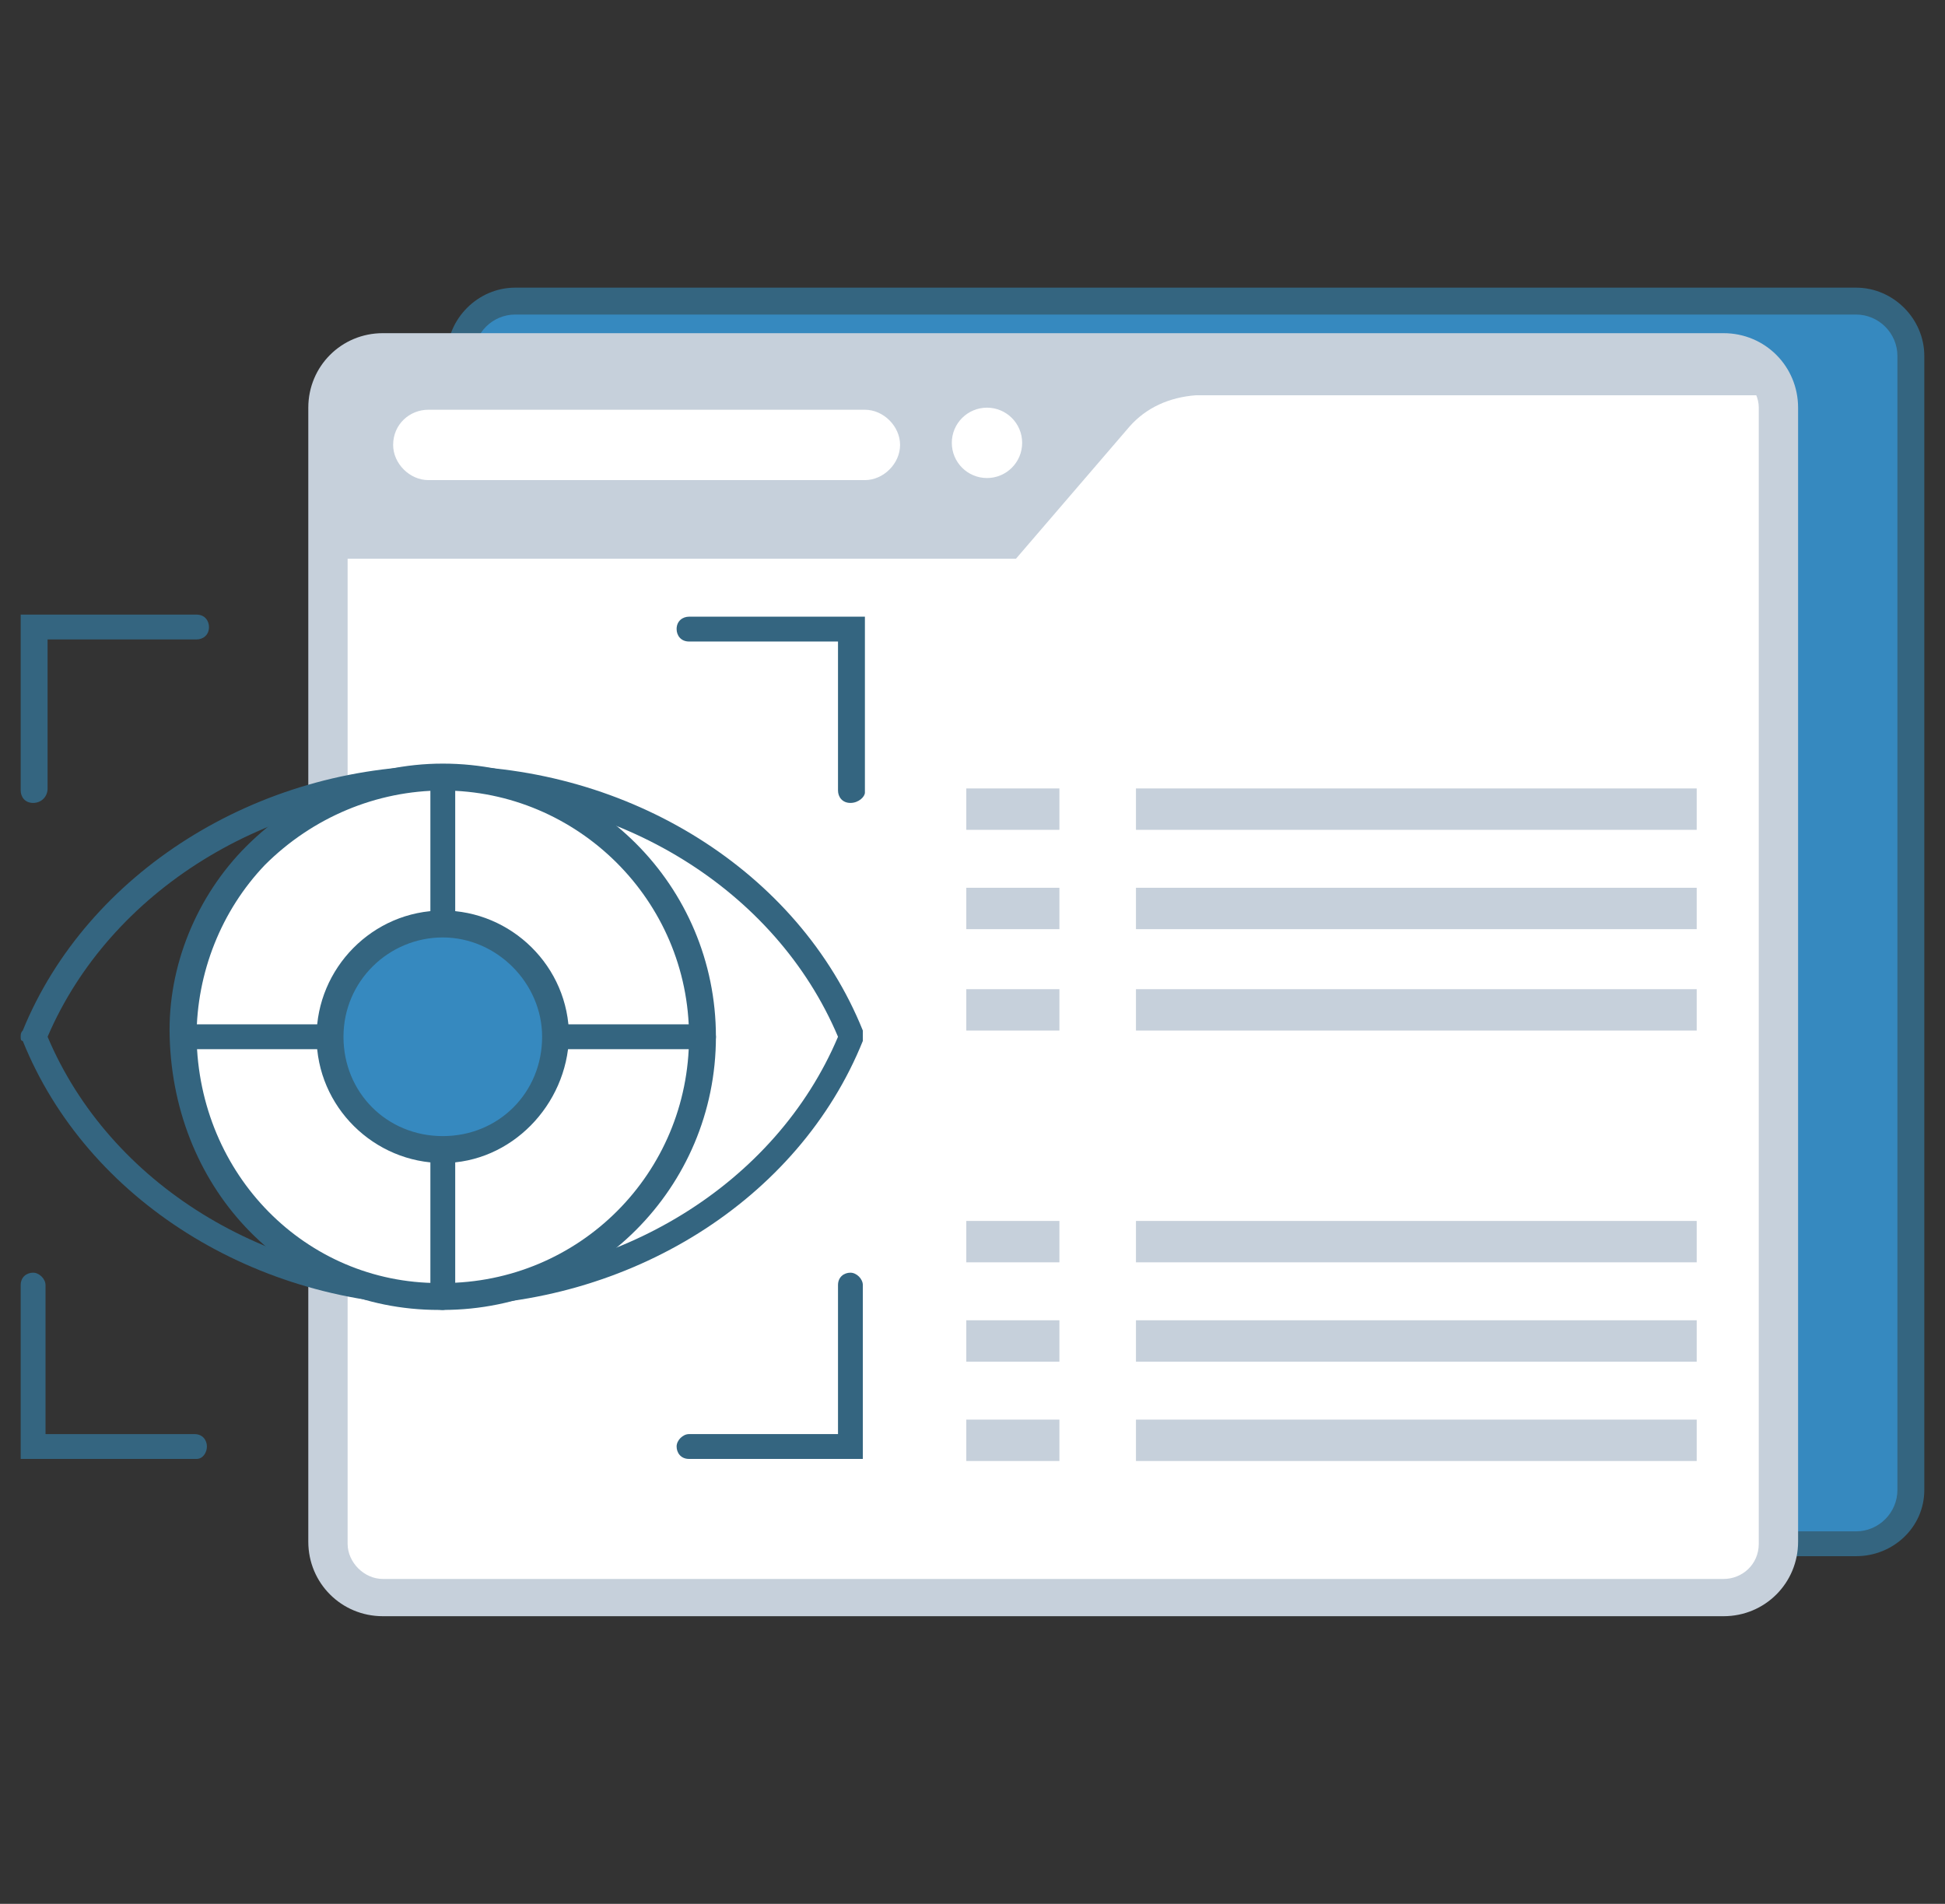
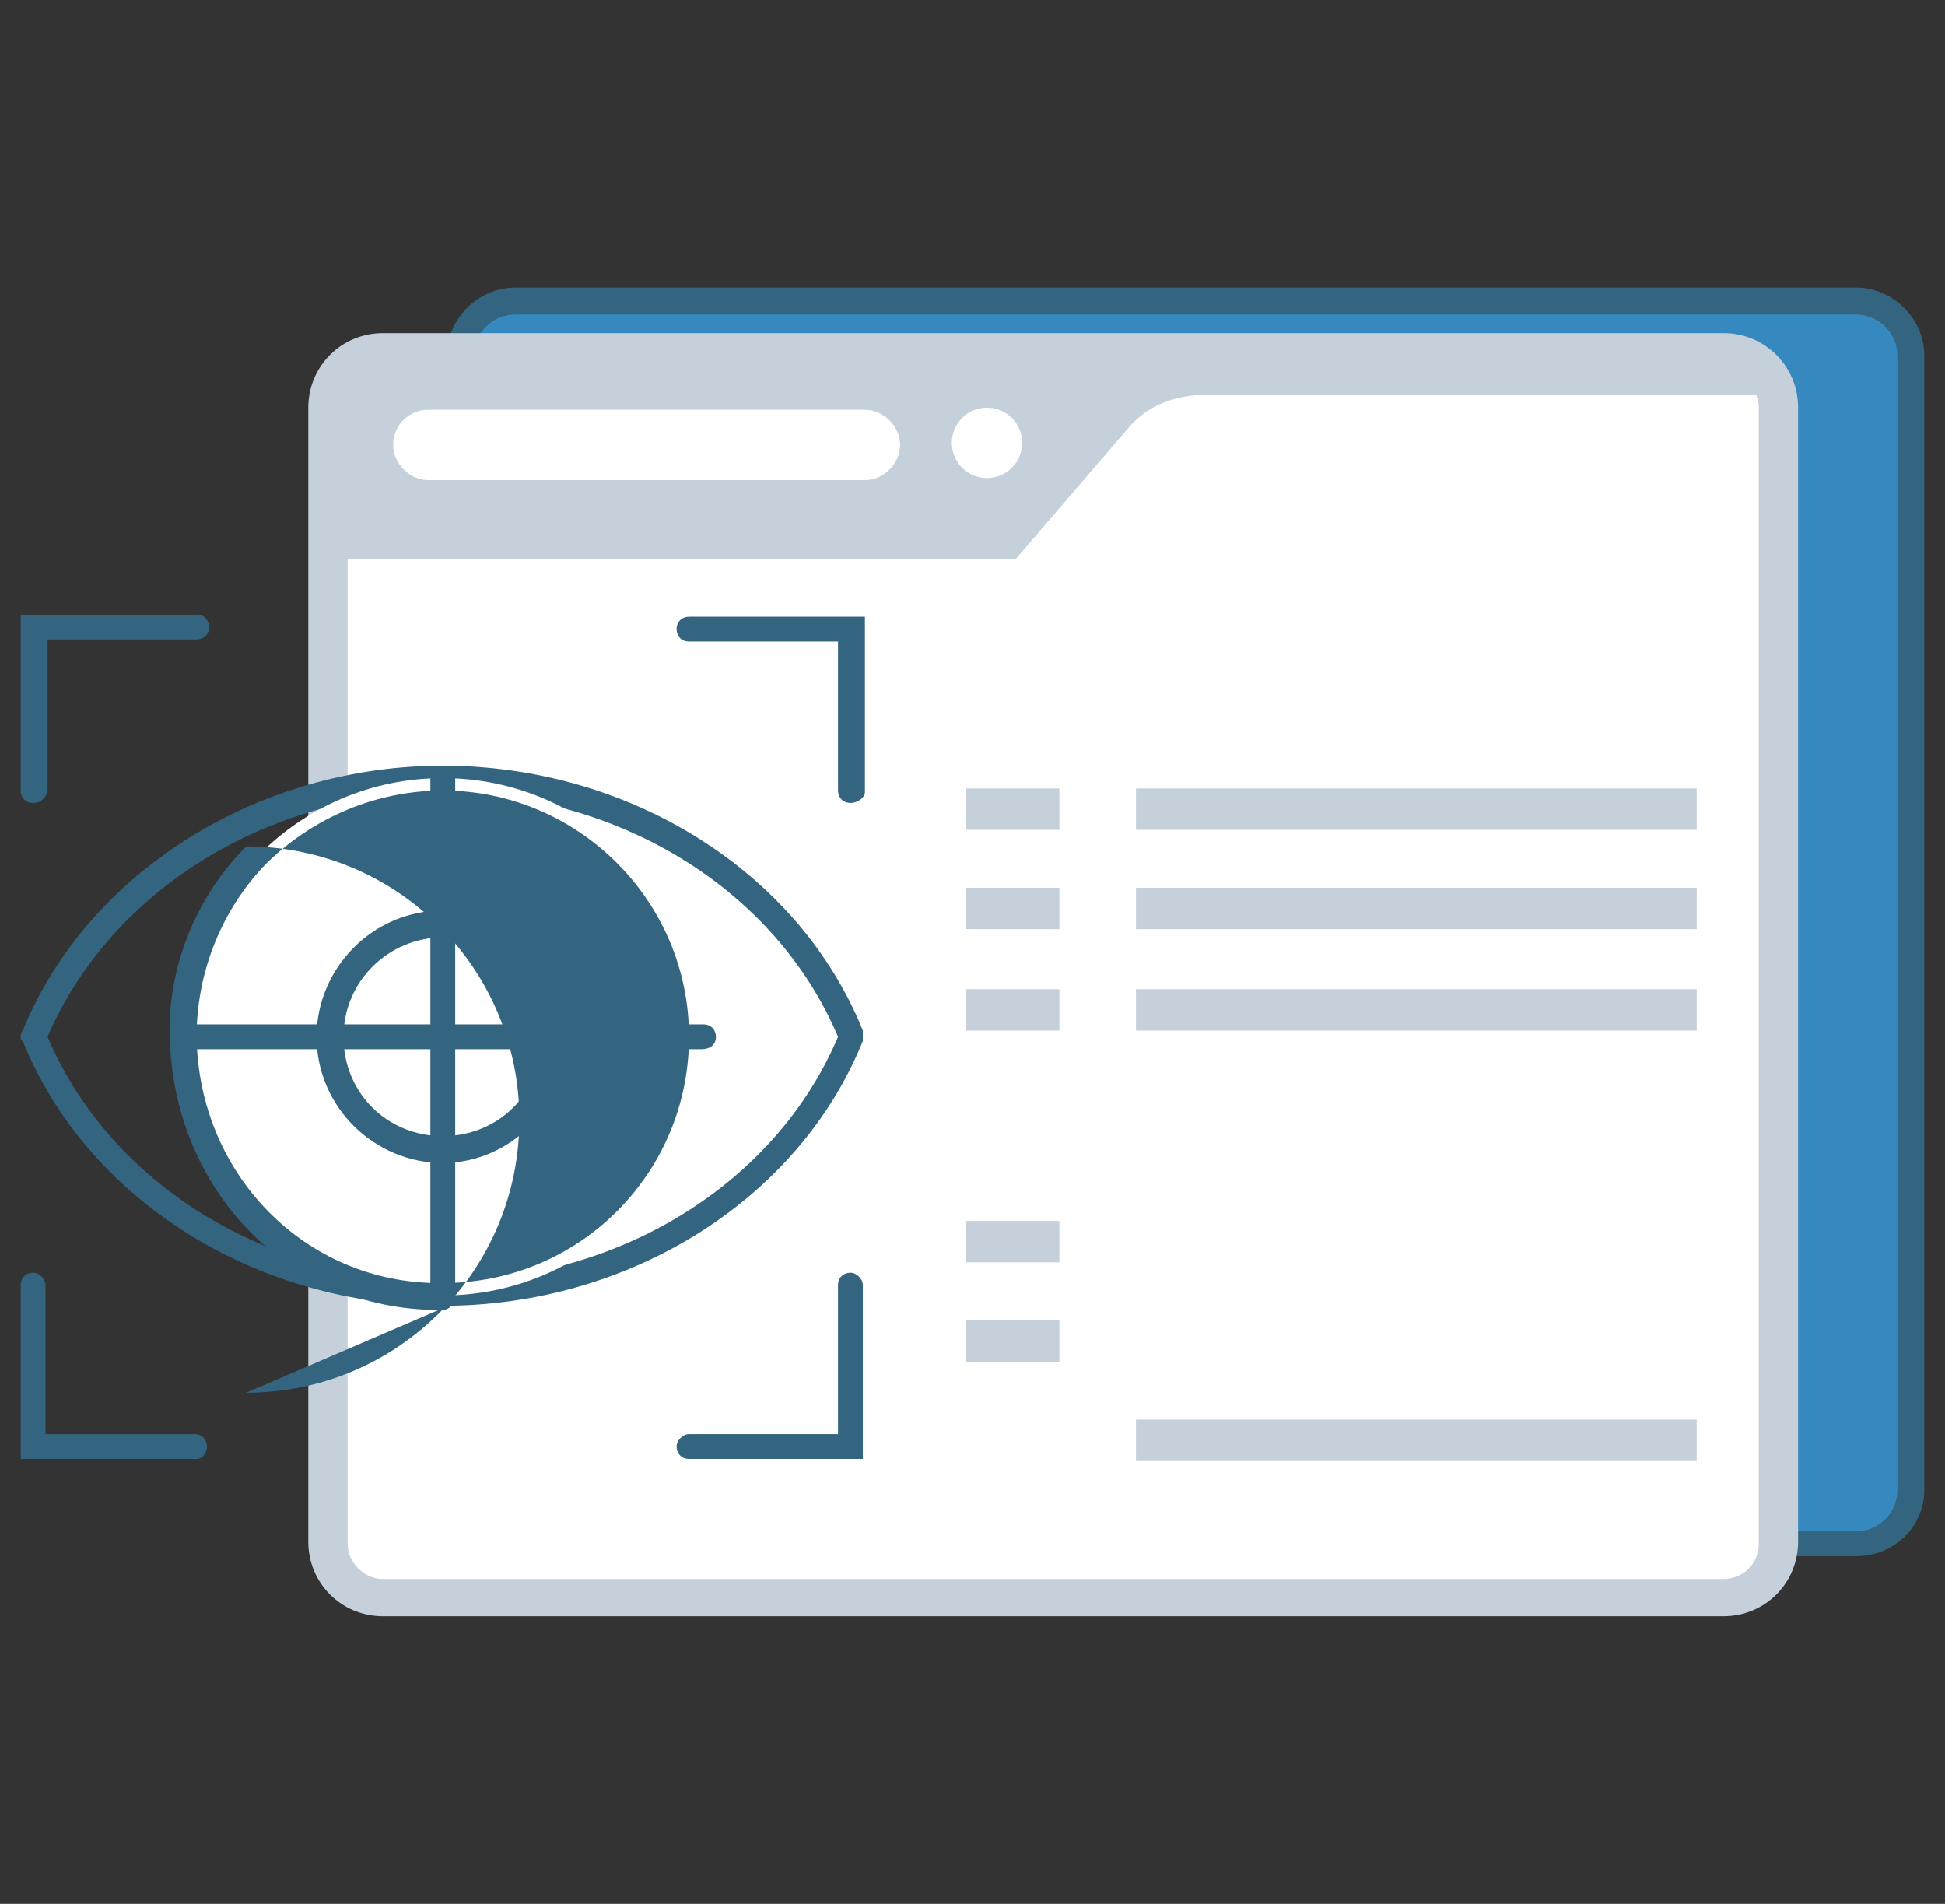
<svg xmlns="http://www.w3.org/2000/svg" version="1.1" id="Layer_1" x="0px" y="0px" viewBox="0 0 94 92" style="enable-background:new 0 0 94 92;" xml:space="preserve">
  <rect x="0" y="0" width="94" height="92" fill="#333333" stroke="none" />
  <style type="text/css">
	.st0{fill:#3689BF;}
	.st1{fill:#346580;}
	.st2{fill:#FFFFFF;}
	.st3{fill:#C6D0DB;}
</style>
  <title>ic_04</title>
  <g id="Layer_2_1_">
    <g id="Layer_20">
      <path class="st0" d="M24.9,14.5h64.8c1.5,0,2.6,1.2,2.6,2.6V72c0,1.5-1.2,2.6-2.6,2.6H24.9c-1.5,0-2.6-1.2-2.6-2.6V17.2    C22.3,15.7,23.5,14.5,24.9,14.5z" />
      <path class="st1" d="M89.7,75.2H24.9c-1.8,0-3.3-1.5-3.3-3.3V17.2c0-1.8,1.5-3.3,3.3-3.3c0,0,0,0,0,0h64.8c1.8,0,3.3,1.5,3.3,3.3    V72C93,73.8,91.5,75.2,89.7,75.2z M24.9,15.2c-1.1,0-2,0.9-2,2c0,0,0,0,0,0V72c0,1.1,0.9,2,2,2l0,0h64.8c1.1,0,2-0.9,2-2V17.2    c0-1.1-0.9-2-2-2H24.9z" />
      <path class="st2" d="M18.5,17.1h64.8c1.5,0,2.6,1.2,2.6,2.6v54.8c0,1.5-1.2,2.6-2.6,2.6H18.5c-1.5,0-2.6-1.2-2.6-2.6V19.7    C15.9,18.3,17,17.1,18.5,17.1z" />
      <path class="st3" d="M83.3,78.1H18.5c-2,0-3.6-1.6-3.6-3.6V19.7c0-2,1.6-3.6,3.6-3.6h64.8c2,0,3.6,1.6,3.6,3.6v54.8    C86.9,76.5,85.3,78.1,83.3,78.1z M18.5,18.1c-0.9,0-1.7,0.8-1.7,1.7l0,0v54.8c0,0.9,0.8,1.7,1.7,1.7h64.8c0.9,0,1.7-0.7,1.7-1.7    c0,0,0,0,0,0V19.7c0-0.9-0.8-1.7-1.7-1.7c0,0,0,0,0,0H18.5z" />
      <rect x="54.9" y="38.1" class="st3" width="27.1" height="2" />
      <rect x="54.9" y="42.9" class="st3" width="27.1" height="2" />
      <rect x="54.9" y="47.8" class="st3" width="27.1" height="2" />
-       <rect x="54.9" y="59" class="st3" width="27.1" height="2" />
-       <rect x="54.9" y="63.8" class="st3" width="27.1" height="2" />
      <rect x="54.9" y="68.6" class="st3" width="27.1" height="2" />
      <rect x="46.7" y="38.1" class="st3" width="4.5" height="2" />
      <rect x="46.7" y="42.9" class="st3" width="4.5" height="2" />
      <rect x="46.7" y="47.8" class="st3" width="4.5" height="2" />
      <rect x="46.7" y="59" class="st3" width="4.5" height="2" />
      <rect x="46.7" y="63.8" class="st3" width="4.5" height="2" />
-       <rect x="46.7" y="68.6" class="st3" width="4.5" height="2" />
      <path class="st3" d="M83.3,16.6H18.6c-1.5,0-2.7,1.2-2.6,2.7v7.7h33.1l5.5-6.4c0.8-0.9,1.9-1.4,3.2-1.5h28.1    C85.8,17.7,84.7,16.6,83.3,16.6z" />
      <path class="st2" d="M20.7,19.8h21.1c0.9,0,1.7,0.8,1.7,1.7v0c0,0.9-0.8,1.7-1.7,1.7H20.7c-0.9,0-1.7-0.8-1.7-1.7v0    C19,20.5,19.8,19.8,20.7,19.8z" />
      <circle class="st2" cx="47.7" cy="21.4" r="1.7" />
      <path class="st1" d="M21.4,63.1c-9,0-17.2-5.1-20.3-12.8C1,50.3,1,50.2,1,50.1c0-0.1,0-0.2,0.1-0.3c3.1-7.6,11.3-12.8,20.3-12.8    s17.2,5.1,20.3,12.8c0,0.1,0,0.2,0,0.2v0.1c0,0.1,0,0.2,0,0.2C38.6,58,30.4,63.1,21.4,63.1z M2.3,50.1c3,7.1,10.6,11.8,19.1,11.8    s16.1-4.7,19.1-11.8c-3-7.1-10.6-11.8-19.1-11.8S5.3,43.1,2.3,50.1z" />
      <path class="st2" d="M33.9,50.1c0,6.9-5.6,12.5-12.5,12.5C14.5,62.7,9,57.3,8.9,50.1c0-6.9,5.6-12.5,12.5-12.5    S33.9,43.2,33.9,50.1L33.9,50.1z" />
-       <path class="st1" d="M21.2,63.3c-7.2,0-12.8-5.7-13-13.2c-0.1-3.4,1.3-6.8,3.7-9.2c2.5-2.5,5.9-4,9.5-4c7.3,0,13.2,5.9,13.2,13.2    s-5.9,13.2-13.2,13.2l0,0L21.2,63.3z M21.4,38.2c-3.2,0-6.3,1.3-8.6,3.6C10.7,44,9.5,47,9.5,50.1C9.6,56.8,14.8,62,21.2,62h0.2    c6.6,0,11.9-5.3,11.9-11.9C33.3,43.5,27.9,38.2,21.4,38.2L21.4,38.2z" />
+       <path class="st1" d="M21.2,63.3c-7.2,0-12.8-5.7-13-13.2c-0.1-3.4,1.3-6.8,3.7-9.2c7.3,0,13.2,5.9,13.2,13.2    s-5.9,13.2-13.2,13.2l0,0L21.2,63.3z M21.4,38.2c-3.2,0-6.3,1.3-8.6,3.6C10.7,44,9.5,47,9.5,50.1C9.6,56.8,14.8,62,21.2,62h0.2    c6.6,0,11.9-5.3,11.9-11.9C33.3,43.5,27.9,38.2,21.4,38.2L21.4,38.2z" />
      <path class="st1" d="M33.9,50.7H8.9c-0.4,0-0.6-0.3-0.6-0.6c0-0.4,0.3-0.6,0.6-0.6h25.1c0.4,0,0.6,0.3,0.6,0.6    C34.6,50.5,34.3,50.7,33.9,50.7z" />
      <path class="st1" d="M21.4,63.3c-0.4,0-0.6-0.3-0.6-0.6V37.6c0-0.4,0.3-0.6,0.6-0.6c0.4,0,0.6,0.3,0.6,0.6v25.1    C22,63,21.7,63.3,21.4,63.3z" />
      <path class="st1" d="M1.6,38.8c-0.4,0-0.6-0.3-0.6-0.6v-8.5h8.5c0.4,0,0.6,0.3,0.6,0.6c0,0.4-0.3,0.6-0.6,0.6H2.3v7.2    C2.3,38.5,2,38.8,1.6,38.8z" />
      <path class="st1" d="M41.1,38.8c-0.4,0-0.6-0.3-0.6-0.6V31h-7.2c-0.4,0-0.6-0.3-0.6-0.6c0-0.4,0.3-0.6,0.6-0.6h8.5v8.5    C41.8,38.5,41.5,38.8,41.1,38.8z" />
      <path class="st1" d="M9.5,70.5H1v-8.4c0-0.4,0.3-0.6,0.6-0.6s0.6,0.3,0.6,0.6v7.2h7.2c0.4,0,0.6,0.3,0.6,0.6S9.8,70.5,9.5,70.5z" />
      <path class="st1" d="M41.8,70.5h-8.5c-0.4,0-0.6-0.3-0.6-0.6s0.3-0.6,0.6-0.6h7.2v-7.2c0-0.4,0.3-0.6,0.6-0.6s0.6,0.3,0.6,0.6    V70.5z" />
-       <circle class="st0" cx="21.4" cy="50.1" r="5.4" />
      <path class="st1" d="M21.4,56.2c-3.3,0-6.1-2.7-6.1-6.1c0-3.3,2.7-6.1,6.1-6.1c3.3,0,6.1,2.7,6.1,6.1l0,0    C27.4,53.4,24.7,56.2,21.4,56.2z M21.4,45.3c-2.6,0-4.8,2.1-4.8,4.8s2.1,4.8,4.8,4.8s4.8-2.1,4.8-4.8l0,0    C26.2,47.5,24,45.3,21.4,45.3z" />
    </g>
  </g>
</svg>